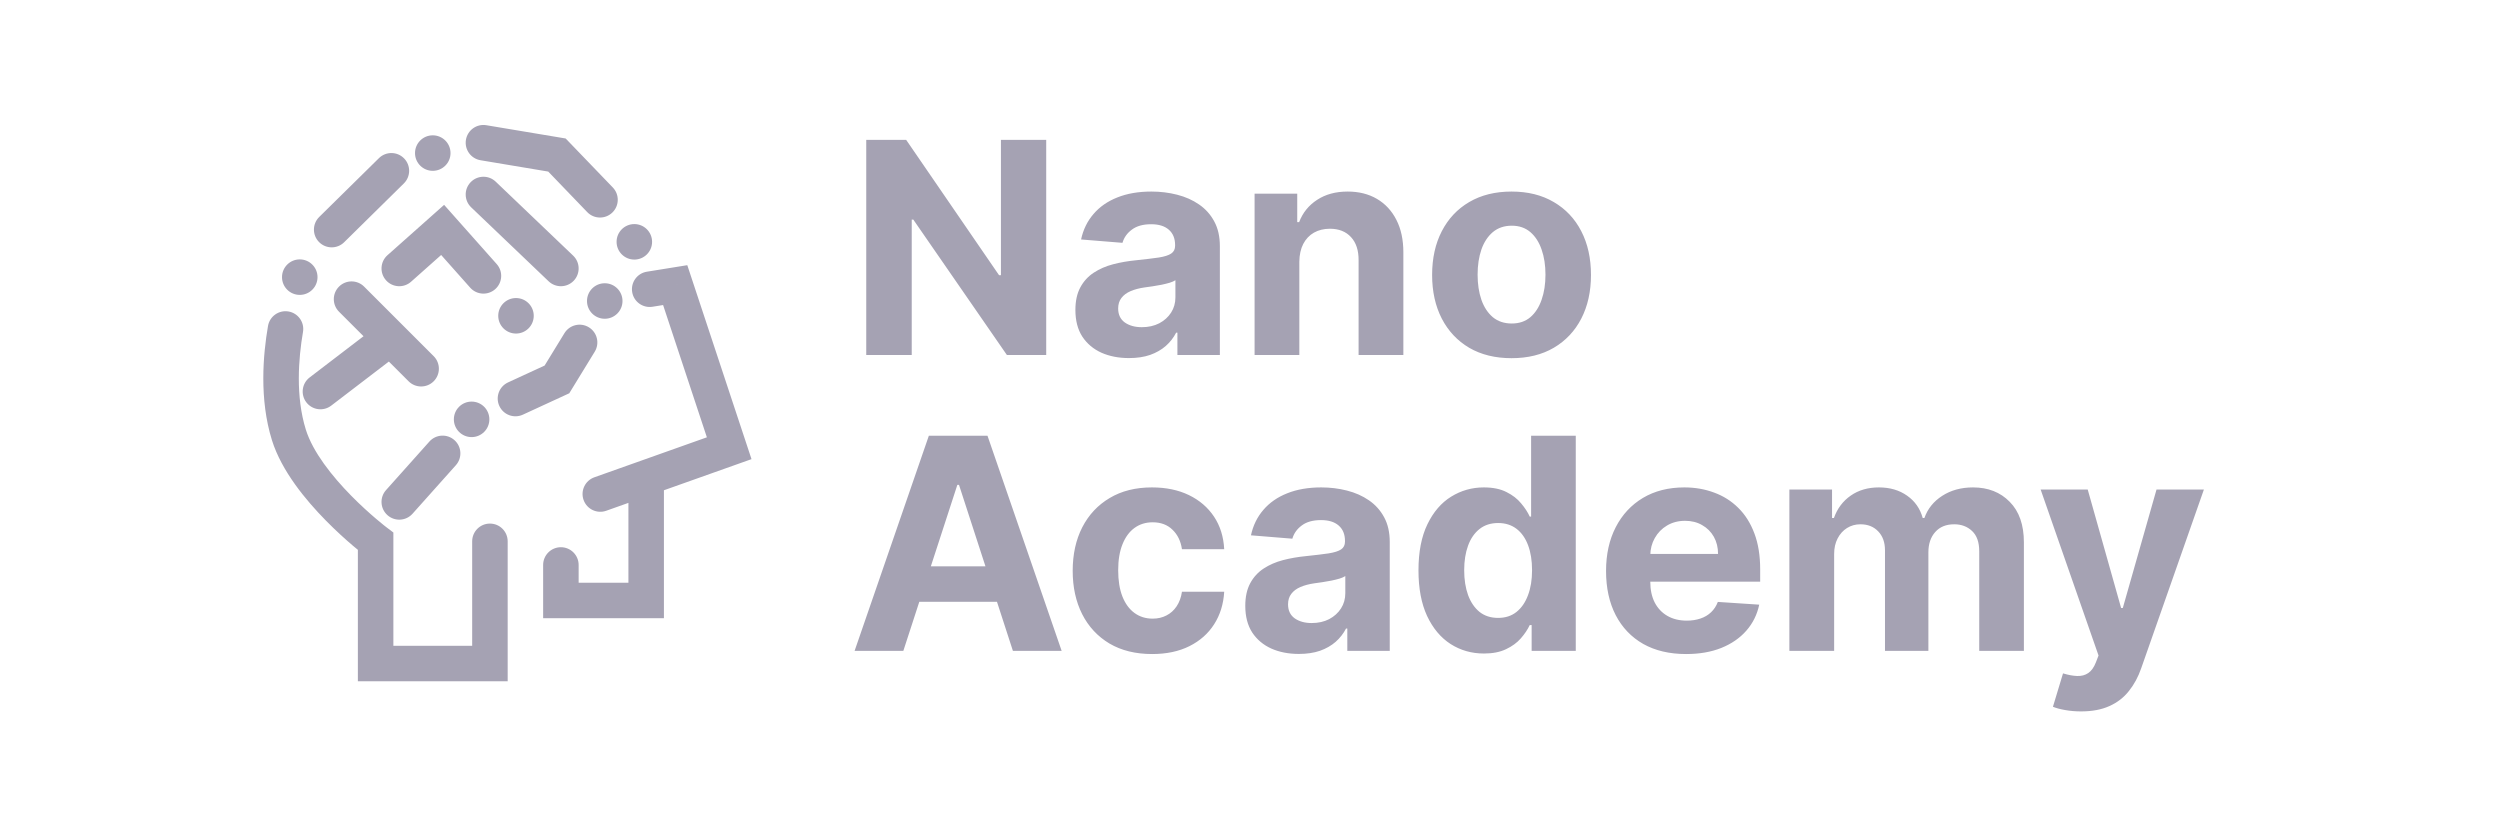
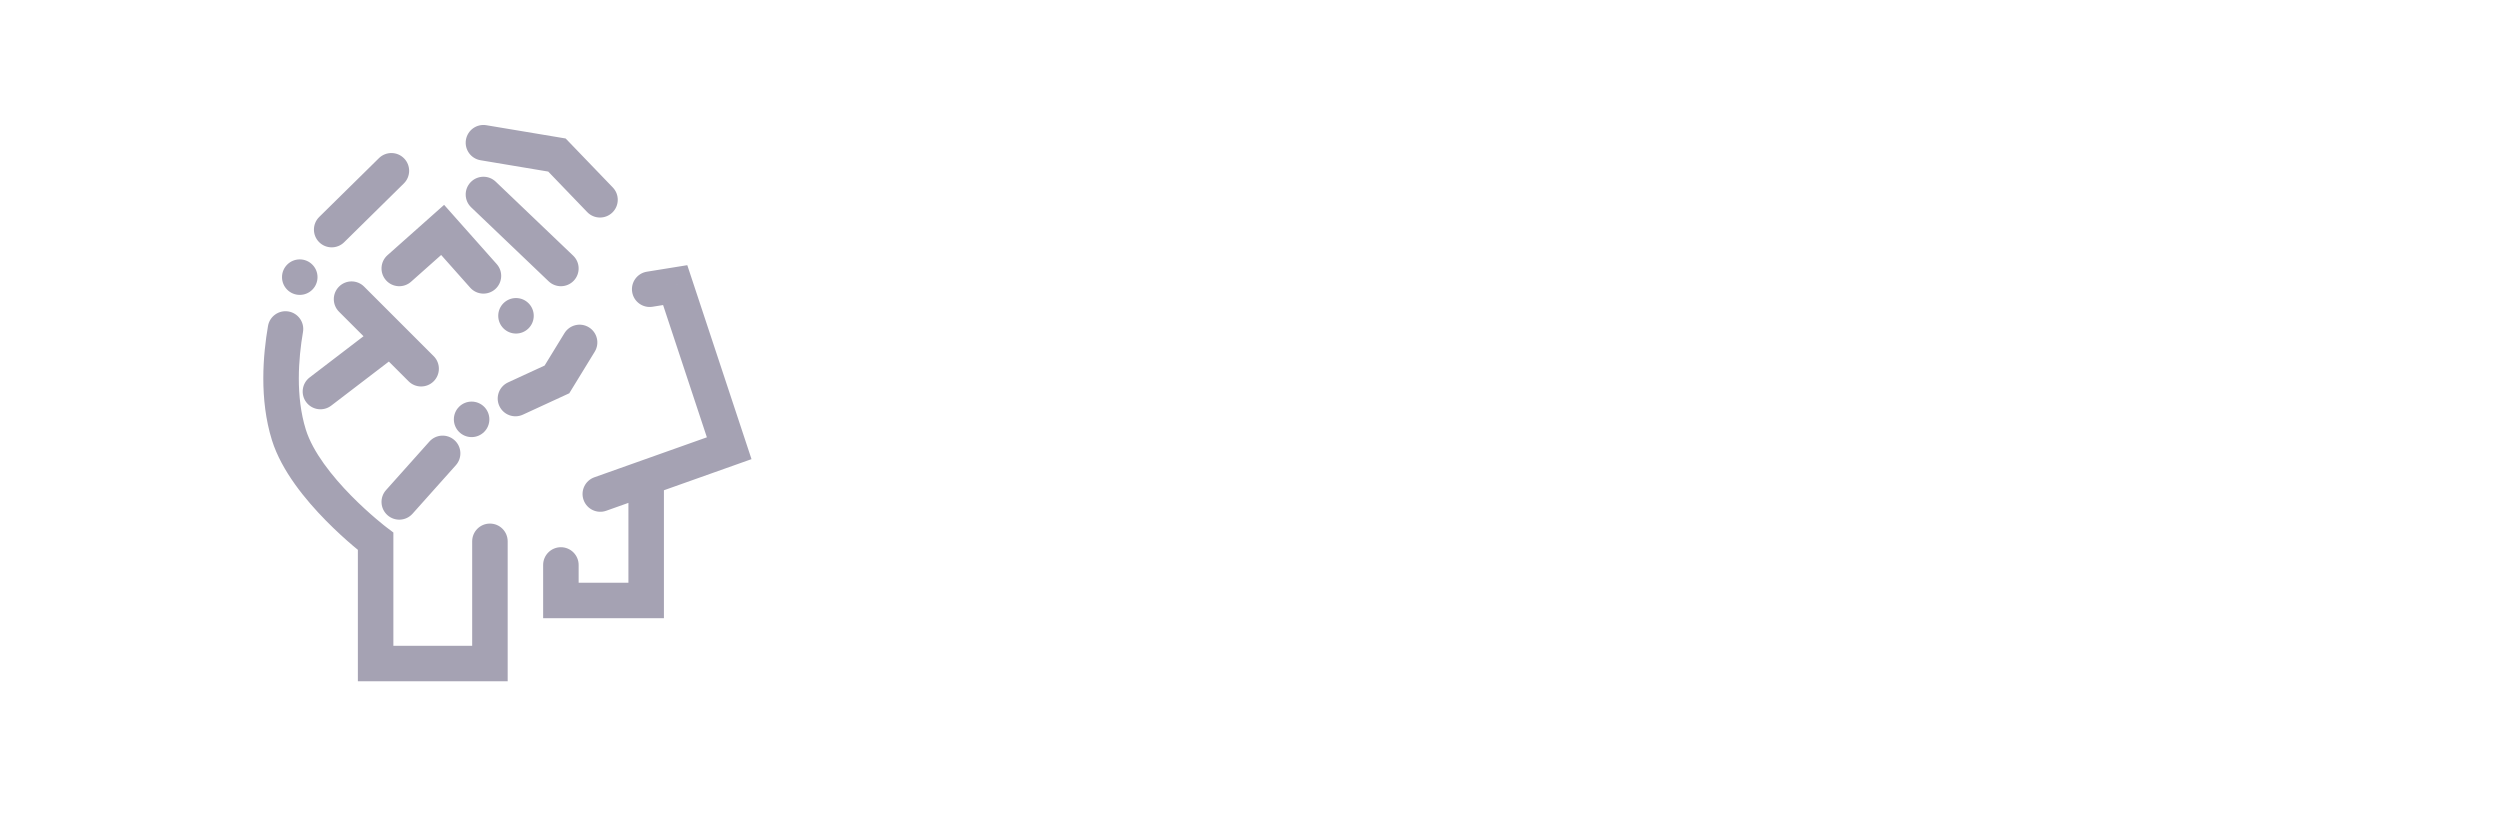
<svg xmlns="http://www.w3.org/2000/svg" width="169" height="55" viewBox="0 0 169 55" fill="none">
  <path d="M21.58 14.666C21.108 15.131 21.102 15.891 21.567 16.363C22.032 16.835 22.792 16.841 23.264 16.376L21.58 14.666ZM27.3 12.401C27.772 11.936 27.778 11.176 27.313 10.704C26.848 10.232 26.088 10.226 25.616 10.691L27.3 12.401ZM32.879 8.465C32.225 8.355 31.607 8.797 31.497 9.45C31.388 10.104 31.829 10.723 32.483 10.832L32.879 8.465ZM37.649 10.48L38.514 9.648L38.239 9.362L37.847 9.296L37.649 10.48ZM39.696 14.338C40.155 14.815 40.915 14.83 41.392 14.37C41.87 13.911 41.885 13.151 41.425 12.673L39.696 14.338ZM43.728 18.367C43.074 18.473 42.629 19.088 42.735 19.743C42.84 20.397 43.456 20.842 44.111 20.736L43.728 18.367ZM45.643 19.273L46.782 18.896L46.461 17.926L45.452 18.089L45.643 19.273ZM49.294 30.3L49.696 31.431L50.802 31.038L50.433 29.923L49.294 30.3ZM40.179 32.265C39.554 32.487 39.228 33.173 39.45 33.798C39.672 34.422 40.358 34.749 40.982 34.527L40.179 32.265ZM43.681 40.591V41.791H44.881L44.881 40.591L43.681 40.591ZM37.916 40.591H36.716V41.791H37.916V40.591ZM39.116 38.193C39.116 37.53 38.579 36.992 37.916 36.992C37.253 36.992 36.716 37.53 36.716 38.193H39.116ZM34.319 36.594C34.319 35.931 33.782 35.394 33.119 35.394C32.457 35.394 31.919 35.931 31.919 36.594H34.319ZM33.119 44.854V46.054H34.319V44.854H33.119ZM25.392 44.854H24.192V46.054H25.392V44.854ZM25.392 36.594H26.592V35.998L26.117 35.638L25.392 36.594ZM19.529 29.399L18.383 29.756L19.529 29.399ZM26.193 17.252C25.698 17.692 25.654 18.45 26.094 18.946C26.534 19.441 27.293 19.486 27.788 19.045L26.193 17.252ZM29.922 15.543L30.819 14.746L30.022 13.848L29.125 14.646L29.922 15.543ZM31.784 19.445C32.224 19.941 32.982 19.986 33.478 19.546C33.973 19.105 34.018 18.347 33.578 17.852L31.784 19.445ZM33.51 12.281C33.03 11.823 32.271 11.84 31.813 12.32C31.355 12.799 31.373 13.559 31.852 14.016L33.51 12.281ZM37.087 19.016C37.566 19.474 38.326 19.456 38.784 18.977C39.241 18.498 39.224 17.738 38.745 17.281L37.087 19.016ZM40.204 23.775C40.55 23.21 40.373 22.471 39.807 22.125C39.242 21.779 38.504 21.956 38.157 22.522L40.204 23.775ZM37.649 25.648L38.152 26.738L38.482 26.586L38.673 26.275L37.649 25.648ZM34.343 25.852C33.741 26.129 33.478 26.842 33.755 27.444C34.033 28.046 34.745 28.309 35.347 28.031L34.343 25.852ZM30.817 31.448C31.258 30.954 31.216 30.195 30.721 29.754C30.227 29.312 29.468 29.355 29.027 29.849L30.817 31.448ZM26.096 33.13C25.654 33.624 25.697 34.382 26.191 34.824C26.685 35.266 27.444 35.223 27.886 34.729L26.096 33.13ZM24.614 19.375C24.145 18.906 23.386 18.906 22.917 19.375C22.448 19.843 22.448 20.603 22.917 21.072L24.614 19.375ZM27.62 25.774C28.088 26.243 28.848 26.243 29.317 25.774C29.785 25.306 29.785 24.546 29.317 24.077L27.62 25.774ZM20.932 25.515C20.406 25.917 20.306 26.671 20.708 27.197C21.111 27.723 21.864 27.824 22.39 27.421L20.932 25.515ZM20.482 22.443C20.595 21.79 20.157 21.169 19.504 21.056C18.851 20.944 18.23 21.382 18.117 22.035L20.482 22.443ZM23.264 16.376L27.3 12.401L25.616 10.691L21.58 14.666L23.264 16.376ZM32.483 10.832L37.451 11.664L37.847 9.296L32.879 8.465L32.483 10.832ZM36.785 11.312L39.696 14.338L41.425 12.673L38.514 9.648L36.785 11.312ZM44.111 20.736L45.834 20.458L45.452 18.089L43.728 18.367L44.111 20.736ZM44.504 19.651L48.154 30.677L50.433 29.923L46.782 18.896L44.504 19.651ZM48.892 29.169L40.179 32.265L40.982 34.527L49.696 31.431L48.892 29.169ZM42.481 32.295L42.481 40.591L44.881 40.591L44.881 32.295L42.481 32.295ZM43.681 39.391H37.916V41.791H43.681V39.391ZM39.116 40.591V38.193H36.716V40.591H39.116ZM31.919 36.594V44.854H34.319V36.594H31.919ZM33.119 43.654H25.392V46.054H33.119V43.654ZM26.592 44.854V36.594H24.192V44.854H26.592ZM25.392 36.594C26.117 35.638 26.117 35.638 26.117 35.638C26.117 35.638 26.117 35.638 26.117 35.638C26.118 35.638 26.118 35.638 26.118 35.638C26.117 35.638 26.117 35.638 26.116 35.637C26.115 35.636 26.113 35.634 26.109 35.631C26.102 35.626 26.09 35.617 26.075 35.605C26.044 35.581 25.997 35.544 25.935 35.495C25.812 35.396 25.632 35.25 25.412 35.062C24.97 34.686 24.369 34.148 23.737 33.505C22.437 32.182 21.146 30.554 20.674 29.042L18.383 29.756C19.035 31.844 20.675 33.813 22.026 35.187C22.719 35.893 23.374 36.479 23.856 36.889C24.097 37.095 24.296 37.257 24.437 37.37C24.507 37.426 24.563 37.469 24.602 37.5C24.621 37.515 24.637 37.527 24.648 37.535C24.653 37.539 24.657 37.543 24.661 37.545C24.662 37.546 24.663 37.547 24.665 37.548C24.665 37.548 24.666 37.549 24.666 37.549C24.666 37.549 24.666 37.55 24.666 37.55C24.667 37.55 24.667 37.55 25.392 36.594ZM27.788 19.045L30.719 16.44L29.125 14.646L26.193 17.252L27.788 19.045ZM29.025 16.34L31.784 19.445L33.578 17.852L30.819 14.746L29.025 16.34ZM31.852 14.016L37.087 19.016L38.745 17.281L33.51 12.281L31.852 14.016ZM38.157 22.522L36.626 25.022L38.673 26.275L40.204 23.775L38.157 22.522ZM37.147 24.559L34.343 25.852L35.347 28.031L38.152 26.738L37.147 24.559ZM29.027 29.849L26.096 33.13L27.886 34.729L30.817 31.448L29.027 29.849ZM22.917 21.072L27.62 25.774L29.317 24.077L24.614 19.375L22.917 21.072ZM22.39 27.421L26.92 23.957L25.462 22.051L20.932 25.515L22.39 27.421ZM20.674 29.042C19.977 26.805 20.171 24.245 20.482 22.443L18.117 22.035C17.783 23.969 17.517 26.978 18.383 29.756L20.674 29.042Z" fill="#A5A2B3" />
-   <circle cx="29.255" cy="10.348" r="1.2" fill="#A5A2B3" />
-   <circle cx="42.881" cy="16.348" r="1.2" fill="#A5A2B3" />
-   <circle cx="40.881" cy="20.348" r="1.2" fill="#A5A2B3" />
  <circle cx="34.881" cy="21.348" r="1.2" fill="#A5A2B3" />
  <circle cx="31.881" cy="28.348" r="1.2" fill="#A5A2B3" />
  <circle cx="20.264" cy="18.735" r="1.2" fill="#A5A2B3" />
-   <path d="M70.724 9.455V24H68.068L61.74 14.845H61.633V24H58.558V9.455H61.257L67.535 18.602H67.663V9.455H70.724ZM76.319 24.206C75.623 24.206 75.003 24.085 74.458 23.844C73.914 23.598 73.483 23.235 73.166 22.757C72.853 22.274 72.697 21.673 72.697 20.953C72.697 20.347 72.808 19.838 73.031 19.426C73.253 19.014 73.556 18.683 73.94 18.432C74.323 18.181 74.759 17.991 75.247 17.864C75.739 17.736 76.255 17.646 76.795 17.594C77.43 17.527 77.941 17.466 78.329 17.409C78.717 17.348 78.999 17.258 79.174 17.139C79.35 17.021 79.437 16.846 79.437 16.614V16.571C79.437 16.121 79.295 15.773 79.011 15.527C78.732 15.281 78.334 15.158 77.818 15.158C77.273 15.158 76.84 15.278 76.518 15.52C76.196 15.757 75.983 16.055 75.879 16.415L73.081 16.188C73.223 15.525 73.502 14.952 73.919 14.469C74.335 13.981 74.873 13.607 75.531 13.347C76.194 13.081 76.961 12.949 77.832 12.949C78.438 12.949 79.018 13.02 79.572 13.162C80.131 13.304 80.626 13.524 81.056 13.822C81.492 14.121 81.835 14.504 82.086 14.973C82.337 15.437 82.463 15.993 82.463 16.642V24H79.593V22.487H79.508C79.333 22.828 79.099 23.129 78.805 23.389C78.511 23.645 78.159 23.846 77.747 23.993C77.335 24.135 76.859 24.206 76.319 24.206ZM77.186 22.118C77.631 22.118 78.024 22.03 78.365 21.855C78.706 21.675 78.973 21.434 79.167 21.131C79.361 20.828 79.458 20.484 79.458 20.101V18.943C79.364 19.005 79.234 19.062 79.068 19.114C78.907 19.161 78.725 19.206 78.521 19.249C78.317 19.287 78.114 19.322 77.91 19.355C77.707 19.384 77.522 19.41 77.356 19.433C77.001 19.485 76.691 19.568 76.426 19.682C76.16 19.796 75.955 19.949 75.808 20.143C75.661 20.333 75.588 20.57 75.588 20.854C75.588 21.266 75.737 21.581 76.035 21.798C76.338 22.011 76.722 22.118 77.186 22.118ZM87.835 17.693V24H84.81V13.091H87.693V15.016H87.821C88.063 14.381 88.468 13.879 89.036 13.51C89.604 13.136 90.293 12.949 91.103 12.949C91.86 12.949 92.521 13.115 93.084 13.446C93.647 13.777 94.085 14.251 94.398 14.867C94.71 15.477 94.867 16.206 94.867 17.054V24H91.841V17.594C91.846 16.926 91.675 16.405 91.33 16.031C90.984 15.652 90.508 15.463 89.902 15.463C89.495 15.463 89.135 15.551 88.823 15.726C88.515 15.901 88.273 16.157 88.098 16.493C87.928 16.824 87.84 17.224 87.835 17.693ZM102.18 24.213C101.077 24.213 100.123 23.979 99.318 23.51C98.518 23.037 97.9 22.378 97.464 21.535C97.029 20.688 96.811 19.706 96.811 18.588C96.811 17.461 97.029 16.476 97.464 15.633C97.9 14.786 98.518 14.128 99.318 13.659C100.123 13.186 101.077 12.949 102.18 12.949C103.284 12.949 104.235 13.186 105.035 13.659C105.84 14.128 106.461 14.786 106.896 15.633C107.332 16.476 107.55 17.461 107.55 18.588C107.55 19.706 107.332 20.688 106.896 21.535C106.461 22.378 105.84 23.037 105.035 23.51C104.235 23.979 103.284 24.213 102.18 24.213ZM102.195 21.869C102.696 21.869 103.115 21.727 103.452 21.443C103.788 21.154 104.041 20.761 104.212 20.264C104.387 19.767 104.474 19.201 104.474 18.567C104.474 17.932 104.387 17.366 104.212 16.869C104.041 16.372 103.788 15.979 103.452 15.69C103.115 15.402 102.696 15.257 102.195 15.257C101.688 15.257 101.262 15.402 100.916 15.69C100.575 15.979 100.317 16.372 100.142 16.869C99.972 17.366 99.886 17.932 99.886 18.567C99.886 19.201 99.972 19.767 100.142 20.264C100.317 20.761 100.575 21.154 100.916 21.443C101.262 21.727 101.688 21.869 102.195 21.869ZM61.065 44H57.77L62.791 29.454H66.754L71.768 44H68.473L64.829 32.778H64.716L61.065 44ZM60.859 38.283H68.643V40.683H60.859V38.283ZM77.883 44.213C76.766 44.213 75.805 43.976 75 43.503C74.2 43.025 73.584 42.362 73.153 41.514C72.727 40.667 72.514 39.691 72.514 38.588C72.514 37.471 72.73 36.49 73.16 35.648C73.596 34.8 74.214 34.14 75.014 33.666C75.814 33.188 76.766 32.949 77.869 32.949C78.821 32.949 79.654 33.122 80.369 33.467C81.084 33.813 81.65 34.298 82.067 34.923C82.483 35.548 82.713 36.282 82.756 37.125H79.9C79.82 36.581 79.607 36.142 79.261 35.811C78.92 35.475 78.473 35.307 77.919 35.307C77.45 35.307 77.041 35.435 76.69 35.69C76.345 35.941 76.075 36.308 75.881 36.791C75.686 37.274 75.589 37.859 75.589 38.545C75.589 39.242 75.684 39.833 75.874 40.321C76.068 40.809 76.34 41.18 76.69 41.436C77.041 41.692 77.45 41.82 77.919 41.82C78.265 41.82 78.575 41.749 78.849 41.606C79.129 41.465 79.358 41.258 79.538 40.989C79.723 40.714 79.844 40.385 79.9 40.001H82.756C82.708 40.835 82.481 41.569 82.074 42.203C81.671 42.833 81.115 43.325 80.405 43.68C79.695 44.035 78.854 44.213 77.883 44.213ZM87.803 44.206C87.108 44.206 86.487 44.085 85.943 43.844C85.398 43.597 84.967 43.235 84.65 42.757C84.338 42.274 84.181 41.673 84.181 40.953C84.181 40.347 84.293 39.838 84.515 39.426C84.738 39.014 85.041 38.683 85.424 38.432C85.808 38.181 86.243 37.992 86.731 37.864C87.224 37.736 87.74 37.646 88.279 37.594C88.914 37.528 89.425 37.466 89.814 37.409C90.202 37.347 90.484 37.258 90.659 37.139C90.834 37.021 90.921 36.846 90.921 36.614V36.571C90.921 36.121 90.779 35.773 90.495 35.527C90.216 35.281 89.818 35.158 89.302 35.158C88.758 35.158 88.324 35.278 88.002 35.52C87.68 35.757 87.467 36.055 87.363 36.415L84.565 36.188C84.707 35.525 84.986 34.952 85.403 34.469C85.82 33.981 86.357 33.607 87.015 33.347C87.678 33.081 88.445 32.949 89.316 32.949C89.922 32.949 90.502 33.02 91.056 33.162C91.615 33.304 92.11 33.524 92.541 33.822C92.976 34.121 93.32 34.504 93.571 34.973C93.822 35.437 93.947 35.993 93.947 36.642V44H91.078V42.487H90.993C90.817 42.828 90.583 43.129 90.289 43.389C89.996 43.645 89.643 43.846 89.231 43.993C88.819 44.135 88.343 44.206 87.803 44.206ZM88.67 42.118C89.115 42.118 89.508 42.03 89.849 41.855C90.19 41.675 90.457 41.434 90.651 41.131C90.846 40.828 90.943 40.484 90.943 40.101V38.943C90.848 39.005 90.718 39.062 90.552 39.114C90.391 39.161 90.209 39.206 90.005 39.249C89.802 39.286 89.598 39.322 89.394 39.355C89.191 39.383 89.006 39.41 88.841 39.433C88.485 39.485 88.175 39.568 87.91 39.682C87.645 39.795 87.439 39.949 87.292 40.144C87.145 40.333 87.072 40.57 87.072 40.854C87.072 41.266 87.221 41.581 87.519 41.798C87.823 42.011 88.206 42.118 88.67 42.118ZM100.314 44.178C99.486 44.178 98.735 43.965 98.063 43.538C97.395 43.108 96.865 42.475 96.472 41.642C96.084 40.804 95.889 39.776 95.889 38.56C95.889 37.31 96.091 36.27 96.493 35.442C96.896 34.608 97.431 33.986 98.098 33.574C98.771 33.157 99.507 32.949 100.307 32.949C100.918 32.949 101.427 33.053 101.834 33.261C102.246 33.465 102.577 33.721 102.828 34.028C103.084 34.331 103.278 34.63 103.411 34.923H103.503V29.454H106.522V44H103.539V42.253H103.411C103.269 42.556 103.068 42.856 102.807 43.155C102.551 43.448 102.218 43.692 101.806 43.886C101.398 44.081 100.901 44.178 100.314 44.178ZM101.273 41.77C101.761 41.77 102.173 41.637 102.509 41.372C102.85 41.102 103.11 40.726 103.29 40.243C103.475 39.76 103.567 39.194 103.567 38.545C103.567 37.897 103.477 37.333 103.297 36.855C103.117 36.377 102.857 36.008 102.516 35.747C102.175 35.487 101.761 35.356 101.273 35.356C100.776 35.356 100.357 35.492 100.016 35.761C99.675 36.031 99.417 36.405 99.242 36.883C99.067 37.362 98.979 37.916 98.979 38.545C98.979 39.18 99.067 39.741 99.242 40.229C99.422 40.712 99.68 41.09 100.016 41.365C100.357 41.635 100.776 41.77 101.273 41.77ZM113.981 44.213C112.859 44.213 111.893 43.986 111.083 43.531C110.278 43.072 109.658 42.423 109.222 41.585C108.787 40.742 108.569 39.746 108.569 38.595C108.569 37.473 108.787 36.488 109.222 35.641C109.658 34.793 110.271 34.133 111.062 33.659C111.857 33.186 112.79 32.949 113.86 32.949C114.58 32.949 115.25 33.065 115.87 33.297C116.495 33.524 117.039 33.867 117.503 34.327C117.972 34.786 118.337 35.364 118.597 36.06C118.858 36.751 118.988 37.561 118.988 38.489V39.32H109.776V37.445H116.14C116.14 37.009 116.045 36.623 115.856 36.287C115.666 35.951 115.404 35.688 115.067 35.499C114.736 35.304 114.35 35.207 113.91 35.207C113.45 35.207 113.043 35.314 112.688 35.527C112.338 35.735 112.063 36.017 111.864 36.372C111.665 36.722 111.564 37.113 111.559 37.544V39.327C111.559 39.867 111.658 40.333 111.857 40.726C112.061 41.119 112.347 41.422 112.717 41.635C113.086 41.848 113.524 41.955 114.03 41.955C114.367 41.955 114.674 41.907 114.954 41.812C115.233 41.718 115.472 41.576 115.671 41.386C115.87 41.197 116.021 40.965 116.126 40.69L118.924 40.875C118.782 41.547 118.491 42.135 118.05 42.636C117.615 43.133 117.051 43.522 116.36 43.801C115.673 44.076 114.88 44.213 113.981 44.213ZM120.962 44V33.091H123.846V35.016H123.974C124.201 34.376 124.58 33.872 125.11 33.503C125.64 33.133 126.275 32.949 127.013 32.949C127.762 32.949 128.398 33.136 128.924 33.51C129.449 33.879 129.8 34.381 129.975 35.016H130.089C130.311 34.391 130.714 33.891 131.296 33.517C131.883 33.138 132.577 32.949 133.377 32.949C134.395 32.949 135.221 33.273 135.856 33.922C136.495 34.566 136.815 35.48 136.815 36.663V44H133.796V37.26C133.796 36.654 133.635 36.199 133.313 35.896C132.991 35.593 132.589 35.442 132.106 35.442C131.556 35.442 131.128 35.617 130.82 35.967C130.512 36.313 130.359 36.77 130.359 37.338V44H127.425V37.196C127.425 36.661 127.271 36.235 126.964 35.918C126.661 35.6 126.261 35.442 125.763 35.442C125.427 35.442 125.124 35.527 124.854 35.697C124.589 35.863 124.378 36.097 124.222 36.401C124.066 36.699 123.988 37.049 123.988 37.452V44H120.962ZM140.682 48.091C140.298 48.091 139.938 48.06 139.602 47.999C139.271 47.942 138.996 47.868 138.778 47.778L139.46 45.52C139.815 45.629 140.135 45.688 140.419 45.697C140.708 45.707 140.956 45.641 141.165 45.499C141.378 45.356 141.551 45.115 141.683 44.774L141.861 44.312L137.947 33.091H141.129L143.388 41.102H143.501L145.781 33.091H148.984L144.744 45.179C144.541 45.766 144.264 46.278 143.913 46.713C143.568 47.153 143.13 47.492 142.599 47.729C142.069 47.97 141.43 48.091 140.682 48.091Z" fill="#A5A2B3" />
</svg>